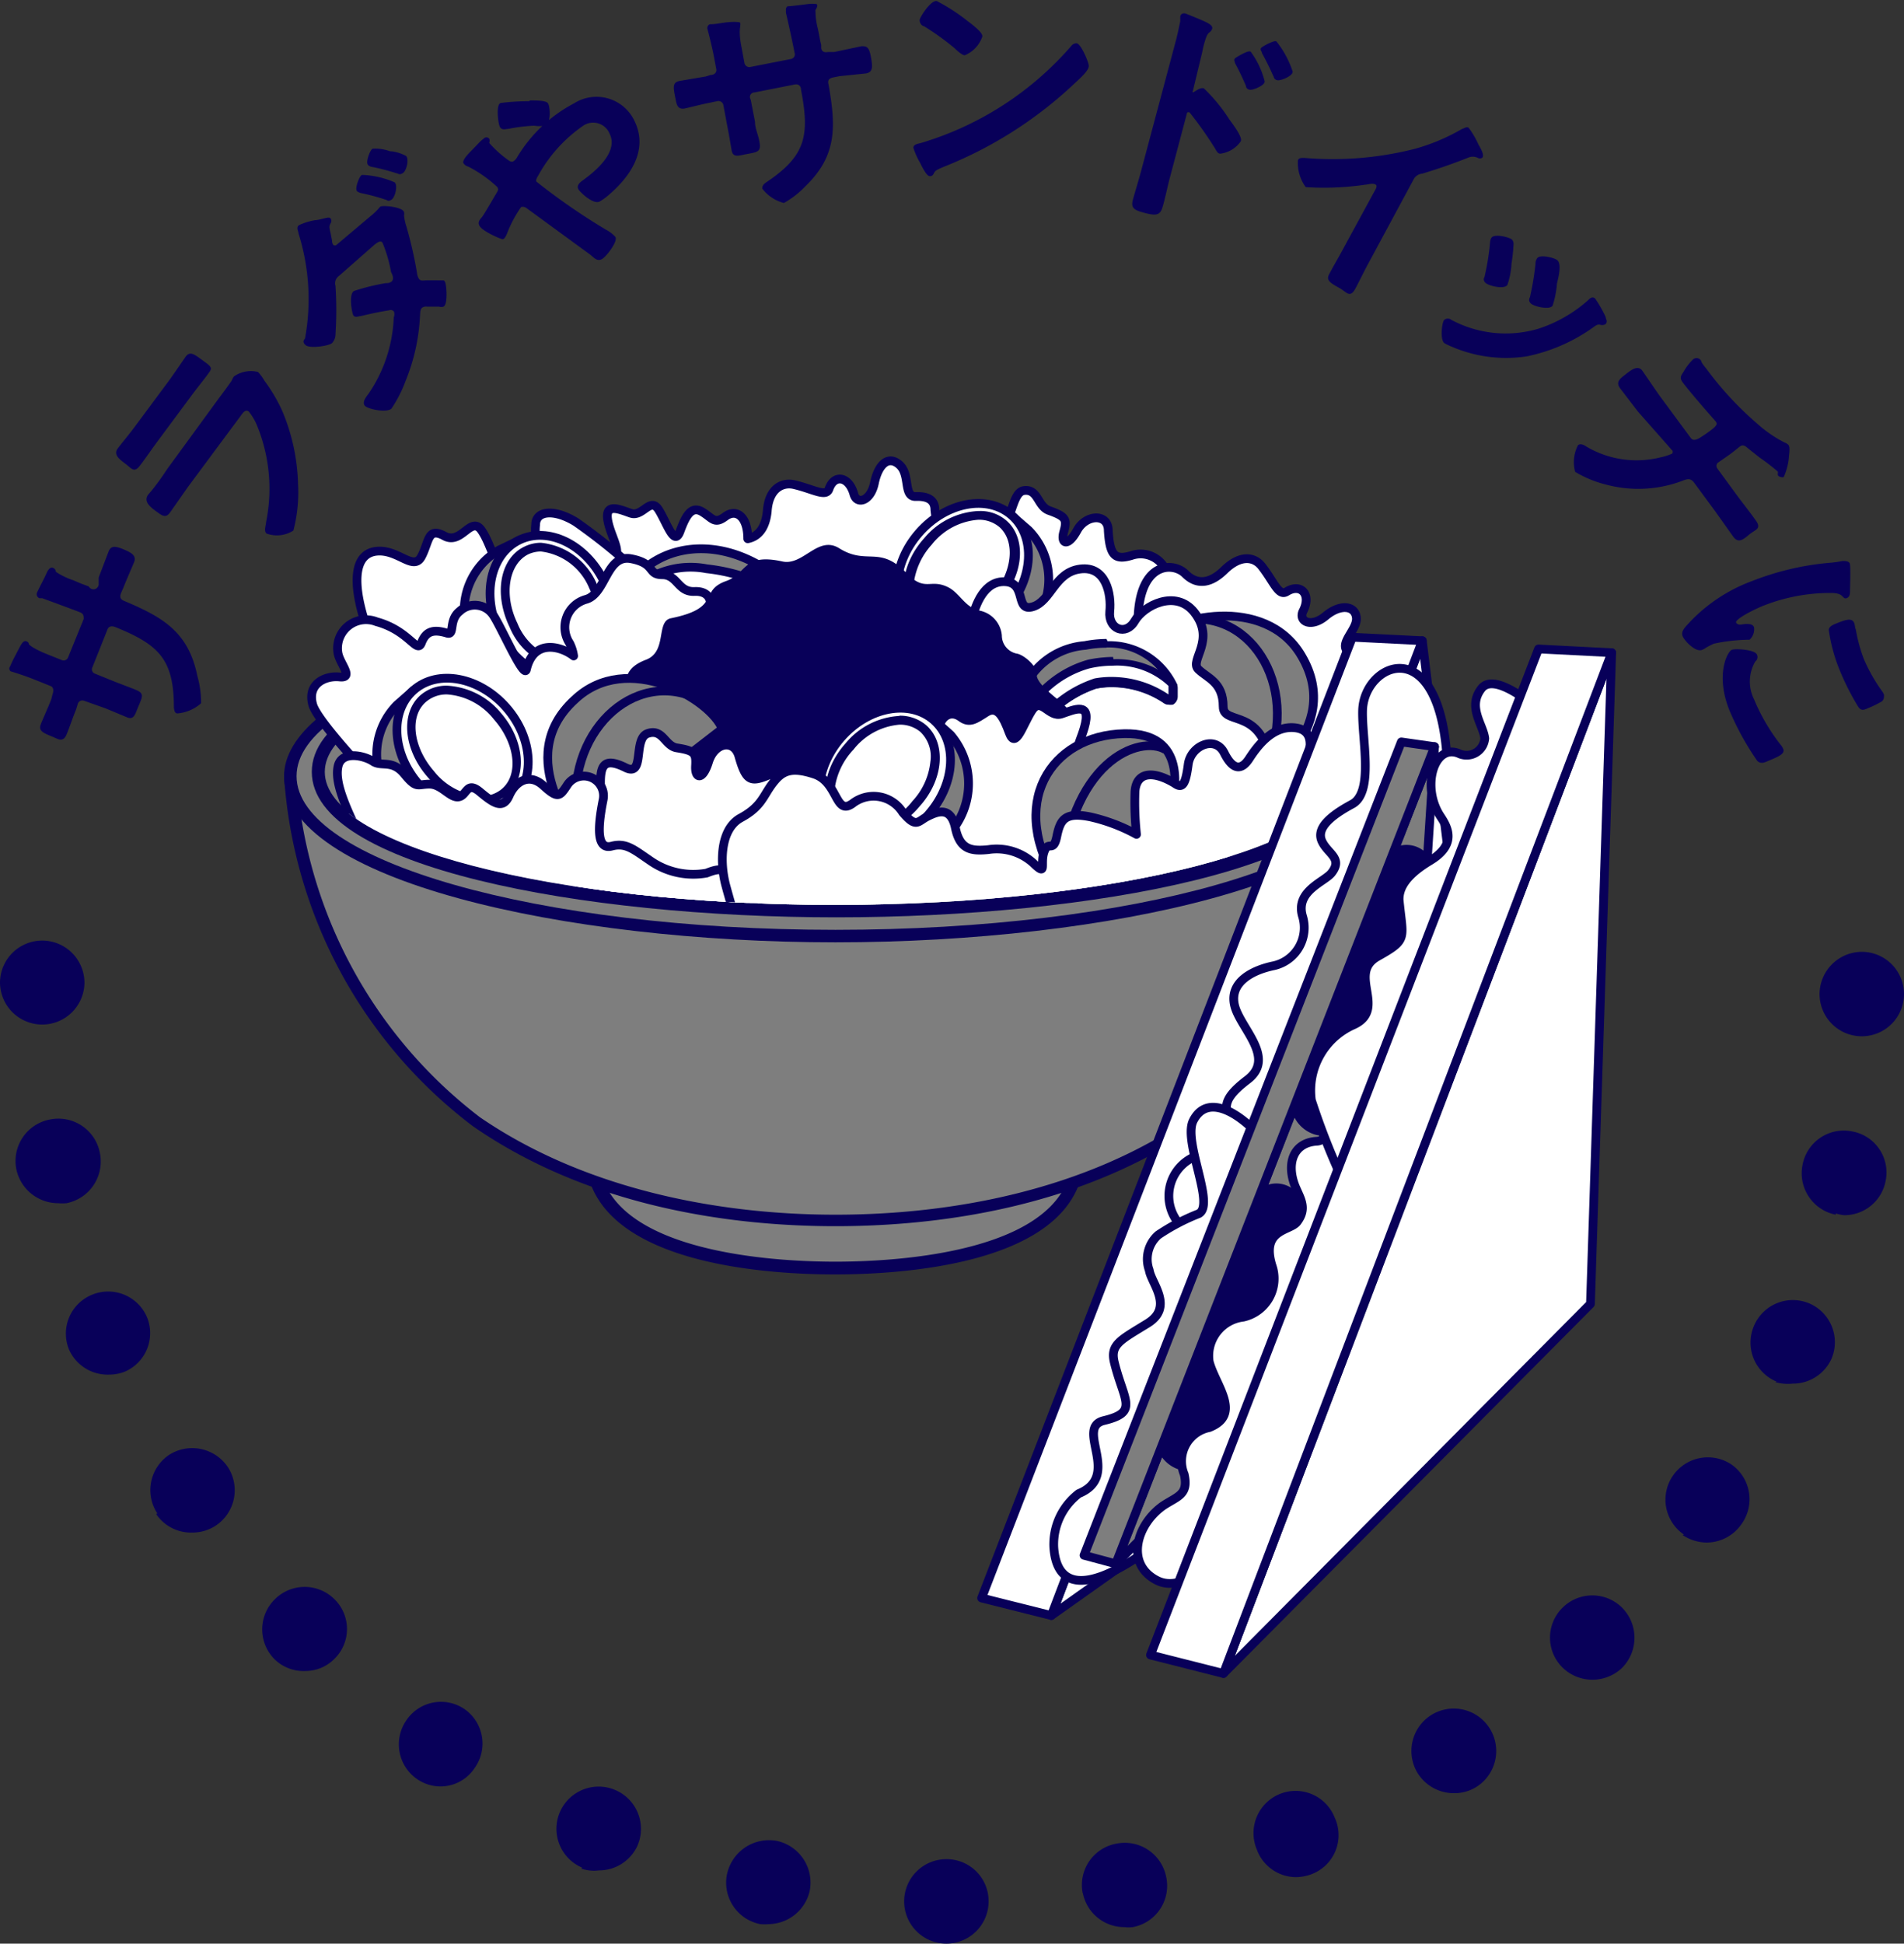
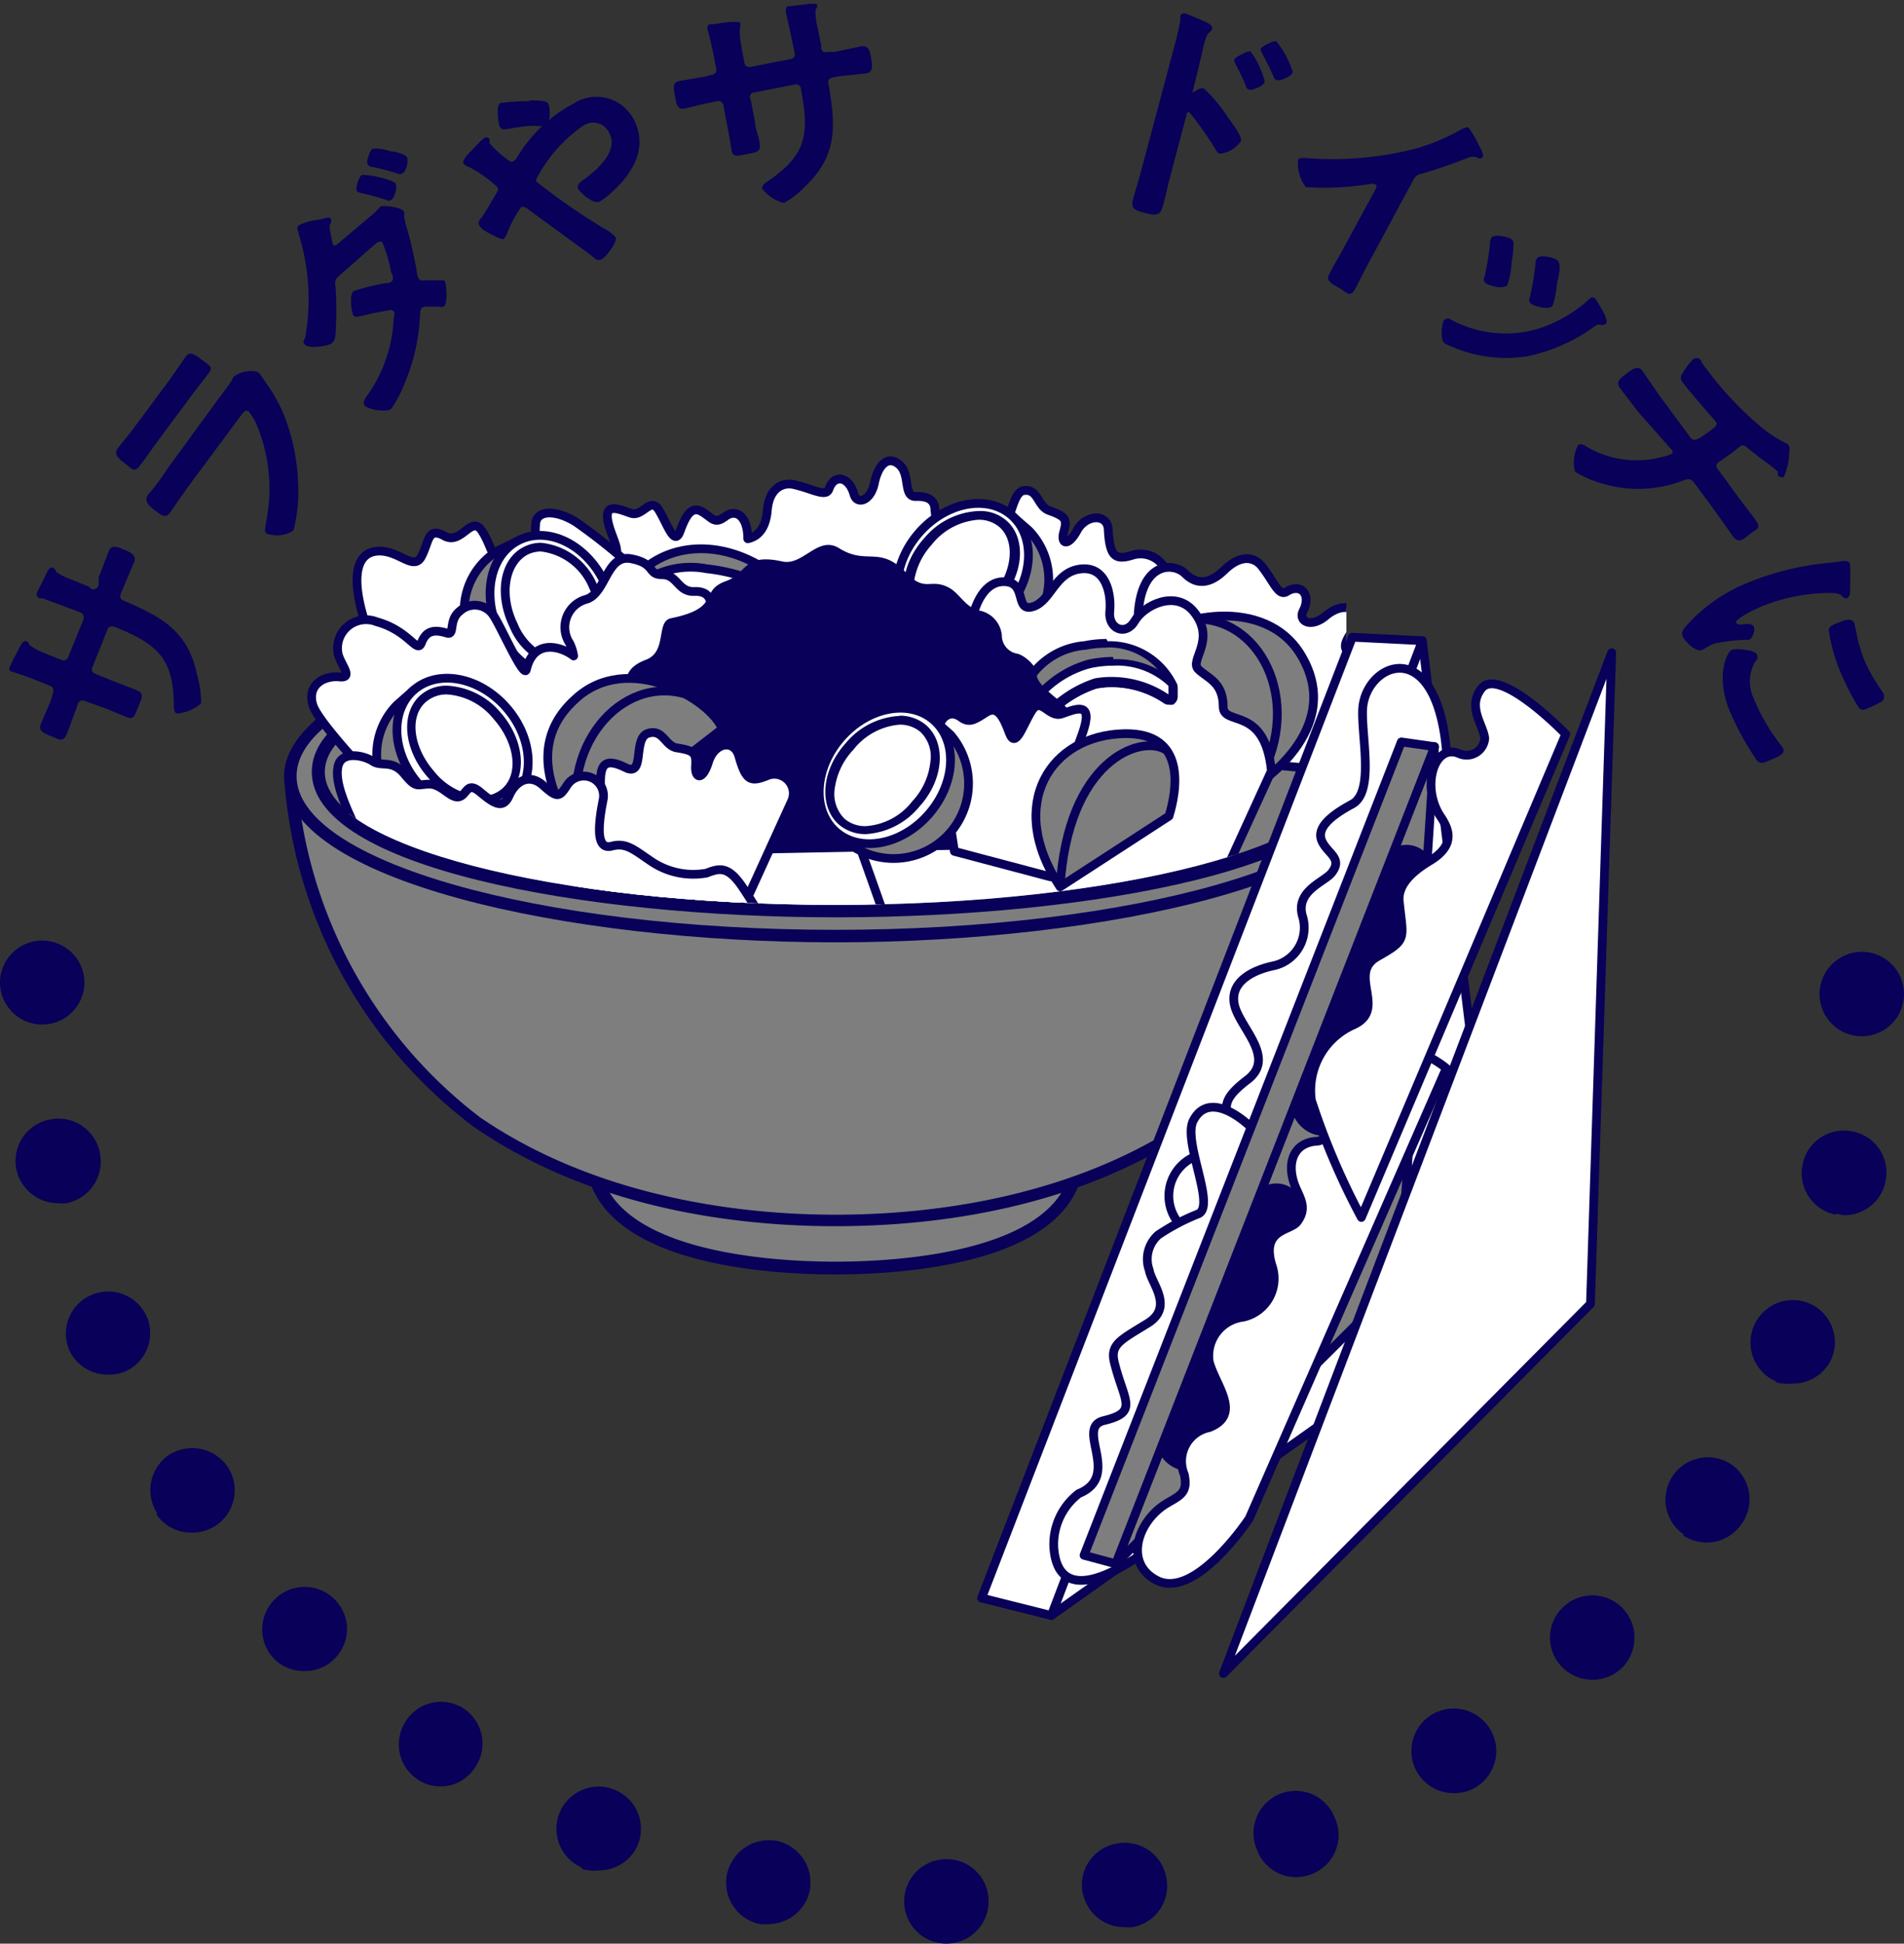
<svg xmlns="http://www.w3.org/2000/svg" viewBox="0 0 76.21 77.78">
  <rect x="0" y="0" width="76.21" height="77.78" fill="#333333" stroke="none" />
  <defs>
    <style>.cls-1,.cls-9{fill:none;}.cls-2,.cls-3{fill:#080059;}.cls-3,.cls-6,.cls-7,.cls-9{stroke:#080059;stroke-linejoin:round;}.cls-3{stroke-linecap:round;stroke-width:0.1px;}.cls-4,.cls-7{fill:#7e7e7e;}.cls-5{clip-path:url(#clip-path);}.cls-6,.cls-8{fill:#fff;}.cls-6,.cls-7,.cls-9{stroke-width:0.35px;}.cls-10{fill:#3ebcdf;}</style>
    <clipPath id="clip-path" transform="translate(0 0)">
-       <path id="SVGID" class="cls-1" d="M10.94,16.32V30.89h2c0,2.94,9.17,5.32,20.48,5.32s20.47-2.38,20.47-5.32h2V16.32Z" />
+       <path id="SVGID" class="cls-1" d="M10.94,16.32V30.89h2c0,2.94,9.17,5.32,20.48,5.32s20.47-2.38,20.47-5.32V16.32Z" />
    </clipPath>
  </defs>
  <g id="レイヤー_2" data-name="レイヤー 2">
    <g id="レイヤー_1-2" data-name="レイヤー 1">
      <path class="cls-2" d="M37.87,77.78a1.69,1.69,0,0,1-1.68-1.7h0a1.69,1.69,0,0,1,1.7-1.68h0a1.68,1.68,0,0,1,1.68,1.69h0a1.69,1.69,0,0,1-1.69,1.69h0Zm5.47-2a1.68,1.68,0,0,1,1.34-2h0a1.69,1.69,0,0,1,2,1.34h0a1.68,1.68,0,0,1-1.34,2h0a1.24,1.24,0,0,1-.33,0h0A1.69,1.69,0,0,1,43.34,75.75ZM30.43,77h0a1.69,1.69,0,0,1-1.33-2h0a1.72,1.72,0,0,1,2-1.33h0a1.71,1.71,0,0,1,1.31,2h0A1.71,1.71,0,0,1,30.77,77h0A1.87,1.87,0,0,1,30.43,77ZM50.3,74a1.69,1.69,0,0,1,.93-2.21h0a1.68,1.68,0,0,1,2.19.94h0A1.67,1.67,0,0,1,52.5,75h0a1.81,1.81,0,0,1-.64.12h0A1.68,1.68,0,0,1,50.3,74Zm-27,.74a1.69,1.69,0,0,1-.9-2.2h0a1.69,1.69,0,0,1,2.22-.91h0a1.69,1.69,0,0,1,.9,2.22h0a1.69,1.69,0,0,1-1.55,1h0A1.58,1.58,0,0,1,23.27,74.78ZM56.77,71a1.7,1.7,0,0,1,.49-2.35h0a1.7,1.7,0,0,1,2.35.49h0a1.7,1.7,0,0,1-.47,2.34h0a1.65,1.65,0,0,1-.92.28h0A1.71,1.71,0,0,1,56.77,71ZM16.7,71.2h0a1.69,1.69,0,0,1-.44-2.35h0a1.67,1.67,0,0,1,2.34-.45h0A1.68,1.68,0,0,1,19,70.75h0a1.64,1.64,0,0,1-1.39.74h0A1.66,1.66,0,0,1,16.7,71.2Zm45.84-4.47a1.68,1.68,0,0,1,0-2.39h0a1.69,1.69,0,0,1,2.39,0h0a1.71,1.71,0,0,1,0,2.4h0a1.72,1.72,0,0,1-1.19.48h0A1.71,1.71,0,0,1,62.54,66.73ZM11,66.41A1.69,1.69,0,0,1,11,64h0a1.69,1.69,0,0,1,2.39,0h0a1.67,1.67,0,0,1,0,2.38h0a1.63,1.63,0,0,1-1.17.49h0A1.65,1.65,0,0,1,11,66.41Zm56.4-5a1.69,1.69,0,0,1-.45-2.34h0a1.7,1.7,0,0,1,2.36-.46h0A1.7,1.7,0,0,1,69.7,61h0a1.7,1.7,0,0,1-1.4.73h0A1.76,1.76,0,0,1,67.35,61.43Zm-61.1-.84a1.7,1.7,0,0,1,.47-2.35h0a1.72,1.72,0,0,1,2.35.49h0a1.7,1.7,0,0,1-.48,2.34h0a1.69,1.69,0,0,1-.94.28h0A1.68,1.68,0,0,1,6.25,60.59Zm64.81-5.28a1.69,1.69,0,0,1-.91-2.22h0a1.69,1.69,0,0,1,2.22-.91h0a1.69,1.69,0,0,1,.89,2.21h0a1.69,1.69,0,0,1-1.56,1h0A1.81,1.81,0,0,1,71.06,55.31ZM2.76,54a1.68,1.68,0,0,1,.93-2.19h0a1.69,1.69,0,0,1,2.21.94h0A1.68,1.68,0,0,1,5,54.89H5a1.72,1.72,0,0,1-.63.12h0A1.69,1.69,0,0,1,2.76,54Zm70.72-5.39a1.69,1.69,0,0,1-1.33-2h0a1.68,1.68,0,0,1,2-1.33h0a1.67,1.67,0,0,1,1.32,2h0a1.68,1.68,0,0,1-1.65,1.35h0A1.72,1.72,0,0,1,73.48,48.56ZM.65,46.77A1.69,1.69,0,0,1,2,44.8H2a1.69,1.69,0,0,1,2,1.35H4a1.7,1.7,0,0,1-1.34,2h0a1.84,1.84,0,0,1-.33,0h0A1.71,1.71,0,0,1,.65,46.77Zm73.87-5.3a1.69,1.69,0,0,1-1.69-1.69h0a1.7,1.7,0,0,1,1.7-1.69h0a1.69,1.69,0,0,1,1.68,1.69h0a1.69,1.69,0,0,1-1.68,1.69h0ZM1.68,41A1.69,1.69,0,0,1,0,39.32H0a1.69,1.69,0,0,1,1.7-1.68h0a1.69,1.69,0,0,1,1.68,1.71h0A1.69,1.69,0,0,1,1.68,41Z" transform="translate(0 0)" />
      <path class="cls-3" d="M2.15,27.8c.05-.14.06-.32-.1-.39l-.6-.24c-.49-.2-1-.35-1-.35a.09.09,0,0,1,0-.13c.09-.22.17-.36.31-.63s.2-.38.28-.35.06.06.07.09.17.19.74.42l.6.24a.24.24,0,0,0,.32-.13l.63-1.55c0-.12,0-.25-.17-.32S2,24,1.7,23.89l-.11,0a.12.12,0,0,1-.06-.16c.05-.12.3-.59.36-.73s.13-.26.21-.23.07.07.1.15a3,3,0,0,0,.72.35l.33.14.27.1,0,0A.26.26,0,0,0,4,23.35L4,23.12l.4-1.05c.07-.15.16-.19.5-.05s.51.24.42.46-.29.67-.42,1l-.1.23c-.11.28.07.35.19.4,1.51.64,2.51,1.22,2.86,2.95A3.92,3.92,0,0,1,8,28.12a1.58,1.58,0,0,1-.9.38c-.07,0-.08-.12-.09-.19,0-1.95-.62-2.55-2.37-3.26-.15-.06-.31-.05-.38.11l-.61,1.53a.23.23,0,0,0,.12.31l.84.34.73.28c.39.16.34.18.12.71-.12.31-.16.42-.38.32l-.84-.35L3.39,28a.24.24,0,0,0-.32.14L3,28.37c-.14.34-.26.71-.38,1s-.27.16-.49.07c-.42-.17-.53-.23-.45-.44s.28-.64.42-1Z" transform="translate(0 0)" />
      <path class="cls-3" d="M6.82,15.24c.23-.32.5-.72.64-.92s.24-.14.62.14.36.26.21.47-.46.59-.68.89L6.23,17.68c-.22.3-.43.61-.65.9s-.25.15-.53-.06-.44-.35-.3-.54.47-.58.69-.88Zm2,.7c.13-.17.39-.52.5-.69a.71.71,0,0,1,.08-.15,1.13,1.13,0,0,1,.9-.17,1.77,1.77,0,0,1,.24.33,6.54,6.54,0,0,1,.71,1.2,8,8,0,0,1,.63,2.91,6,6,0,0,1-.18,1.83,1.17,1.17,0,0,1-1,.11c-.09-.07,0-.31,0-.41A6.73,6.73,0,0,0,10.33,17a2.27,2.27,0,0,0-.34-.57c-.19-.14-.32.08-.41.2l-2.1,2.83-.7,1c-.16.22-.23.16-.53-.06S5.81,20,6,19.79s.5-.63.74-1Z" transform="translate(0 0)" />
      <path class="cls-3" d="M14.85,8.7a2.65,2.65,0,0,0,.34-.32s0,0,.05-.06.77,0,.88.17a.21.21,0,0,1,0,.13,2.21,2.21,0,0,0,.1.46,16.86,16.86,0,0,1,.42,1.84.58.58,0,0,0,.09.27c.08.1.17.09.29.08s.64,0,.72,0,.14.83,0,.95a.21.21,0,0,1-.16,0h-.49a.31.31,0,0,0-.23.06c-.1.08-.09.25-.1.38a7.8,7.8,0,0,1-.57,2.56,5.16,5.16,0,0,1-.56,1.1c-.19.15-.92,0-1-.13s.13-.35.18-.43a5.85,5.85,0,0,0,1-3.05.36.36,0,0,0,0-.27.22.22,0,0,0-.25-.07c-.39.06-.75.14-1.13.23-.07,0-.19.06-.24,0s-.18-.78,0-.91a8.3,8.3,0,0,1,1.26-.31.37.37,0,0,0,.25-.07c.13-.11.08-.29,0-.44a5.55,5.55,0,0,0-.35-1.19c-.12-.15-.3,0-.41.09L13.54,11a.41.41,0,0,0-.16.45,15.2,15.2,0,0,1,0,1.91.48.48,0,0,1-.12.33c-.13.11-.86.21-1,.08s0-.16,0-.23A8.79,8.79,0,0,0,12,9.34c0-.08-.1-.23,0-.29a2.54,2.54,0,0,1,.62-.19c.17,0,.53-.14.57-.09a.12.12,0,0,1,0,.14c-.07.14-.07.16,0,.46l.05.26a.34.34,0,0,0,.06.2.15.15,0,0,0,.21,0Zm.92-1.36c.09.11,0,.53-.13.61s-.11,0-.17,0a8.36,8.36,0,0,0-1-.27.45.45,0,0,1-.14-.06c-.07-.09.09-.51.17-.57A3.52,3.52,0,0,1,15.77,7.34Zm-.06-1.23a1.67,1.67,0,0,1,.51.17c.1.11,0,.54-.13.61s-.12,0-.19,0c-.32-.1-.64-.19-1-.26a.22.22,0,0,1-.13-.06c-.08-.09.08-.51.16-.57a1.63,1.63,0,0,1,.66.1Z" transform="translate(0 0)" />
      <path class="cls-3" d="M19.23,9c-.05-.09,0-.17.09-.27s.41-.67.55-.9.14-.24.08-.37a5.06,5.06,0,0,0-1.19-.84.27.27,0,0,1-.17-.12c0-.08.09-.21.3-.42l.27-.28a1.6,1.6,0,0,1,.24-.22.09.09,0,0,1,.14,0,.17.17,0,0,1,0,.1.19.19,0,0,0,0,.07,4.55,4.55,0,0,0,.75.68c.09.07.17.12.28.07a.48.48,0,0,0,.17-.18A5.76,5.76,0,0,1,23,4.18a1.63,1.63,0,0,1,2.36.7c.55,1.15-.21,2.2-1.07,2.92a2.18,2.18,0,0,1-.31.22c-.22.11-.73-.36-.79-.48s.09-.23.19-.3c.54-.39,1.43-1.16,1.07-1.9A.76.76,0,0,0,23.3,5a5.89,5.89,0,0,0-1.8,2c-.06.1-.12.2-.07.3a25.91,25.91,0,0,0,2.79,1.93,1.29,1.29,0,0,1,.37.28c.07.16-.37.74-.53.82s-.25-.06-.42-.19C22.8,9.53,22,8.94,21.12,8.3a.31.31,0,0,0-.29-.06,4.83,4.83,0,0,0-.59,1.11s-.07.15-.11.17S19.31,9.2,19.23,9Zm2-4.93c.2,0,.59,0,.66.09s.13.71-.09.82a1.31,1.31,0,0,1-.42,0,6.69,6.69,0,0,0-1.05.13c-.1,0-.22.06-.28-.06s-.14-.79,0-.88A9.11,9.11,0,0,1,21.21,4.1Z" transform="translate(0 0)" />
      <path class="cls-3" d="M28.45,3.05c.15,0,.3-.11.27-.29l-.12-.63c-.11-.52-.24-1-.24-1s0-.09.07-.11c.24,0,.4-.05.7-.08s.44,0,.45,0,0,.08,0,.11-.07.24.05.84l.12.65a.25.25,0,0,0,.29.19l1.63-.32a.24.24,0,0,0,.18-.32c-.06-.33-.27-1.29-.34-1.57a.35.35,0,0,1,0-.11A.11.11,0,0,1,31.54.3c.13,0,.66-.07.82-.09s.29,0,.3,0,0,.09-.07.17a2.9,2.9,0,0,0,.1.79l.07.36a2.61,2.61,0,0,0,.06.27V1.9c0,.18.14.27.33.23l.25,0,1.09-.23c.17,0,.25,0,.32.39s.08.56-.16.6L33.59,3l-.25.05c-.29.06-.25.25-.22.37.28,1.62.35,2.78-.92,4a3.6,3.6,0,0,1-.83.65,1.54,1.54,0,0,1-.81-.54c0-.08.06-.14.12-.18,1.62-1.08,1.79-1.91,1.43-3.77,0-.16-.12-.28-.3-.25l-1.62.32A.23.23,0,0,0,30,4l.17.88c0,.26.12.5.17.76.08.41,0,.39-.53.49-.33.07-.44.1-.48-.14s-.1-.6-.16-.9L29,4.18A.25.25,0,0,0,28.7,4l-.29.06c-.36.07-.73.17-1,.23s-.28-.15-.33-.38c-.09-.45-.1-.57.12-.62l1.06-.18Z" transform="translate(0 0)" />
-       <path class="cls-3" d="M43.53,2.64c0,.17-.4.52-.53.64a16.4,16.4,0,0,1-5.27,3.36c-.32.14-.33.15-.41.3a.1.1,0,0,1-.1.06c-.1,0-.29-.39-.35-.51a3,3,0,0,1-.26-.58c0-.1.18-.11.3-.15a12.85,12.85,0,0,0,6-3.88.23.23,0,0,1,.17-.1C43.22,1.79,43.53,2.5,43.53,2.64ZM38.71.89c.12.09.56.42.56.56a1.19,1.19,0,0,1-.66.71c-.07,0-.25-.15-.37-.27A10.85,10.85,0,0,0,37,1c-.07,0-.14-.1-.14-.19s.41-.73.62-.72A7.58,7.58,0,0,1,38.71.89Z" transform="translate(0 0)" />
      <path class="cls-3" d="M48.16,3.58a6.72,6.72,0,0,1,1,1.22c.1.14.51.67.46.83a1.12,1.12,0,0,1-.78.47c-.07,0-.12-.11-.16-.18a15.74,15.74,0,0,0-1-1.42.17.17,0,0,0-.08-.06c-.08,0-.13,0-.15.12l-.66,2.49c-.1.37-.17.73-.27,1.1s-.14.47-.7.32c-.36-.1-.51-.15-.43-.45s.24-.81.35-1.23l1.39-5.21c.06-.23.11-.49.16-.72a1.24,1.24,0,0,0,0-.16c0-.1.06-.13.15-.11l.3.12c.4.17.77.3.73.43a.28.28,0,0,1-.08.11c-.11.07-.16.21-.23.45s-.07.32-.13.55L47.7,3.62a.09.09,0,0,0,0,.11.12.12,0,0,0,.1,0C47.92,3.66,48.05,3.56,48.16,3.58Zm2.41-.32c0,.12-.44.31-.55.28s-.09-.09-.11-.14c-.13-.3-.27-.6-.43-.89,0-.06-.06-.11,0-.15s.45-.28.55-.25A3.39,3.39,0,0,1,50.57,3.26Zm1.12-.39c0,.13-.44.32-.56.29S51.05,3.06,51,3c-.13-.3-.29-.62-.44-.89,0-.06-.06-.11-.05-.15s.45-.28.55-.26A3.79,3.79,0,0,1,51.69,2.87Z" transform="translate(0 0)" />
      <path class="cls-3" d="M54.79,10.4c-.2.36-.38.74-.57,1.1s-.25.19-.55,0c-.46-.25-.53-.32-.41-.53.19-.36.4-.71.59-1.07l1.23-2.26s.15-.22,0-.3-.33,0-.43,0a11.35,11.35,0,0,1-2.36.1,1.59,1.59,0,0,1-.29-1c0-.08.14-.07.21-.07A13.39,13.39,0,0,0,56.66,6a8.07,8.07,0,0,0,1.89-.8c.05,0,.14-.08.2-.05a3.49,3.49,0,0,1,.38.65c.06.11.22.37.17.47a.11.11,0,0,1-.13,0,.52.52,0,0,0-.44,0c-.66.26-1.13.42-1.81.63a.48.48,0,0,0-.39.27Z" transform="translate(0 0)" />
      <path class="cls-3" d="M64.22,12.7c0,.07.09.17,0,.24a.23.23,0,0,1-.18,0c-.1,0-.12,0-.23.07a6.92,6.92,0,0,1-2.7,1.2,5.43,5.43,0,0,1-3-.39,2.24,2.24,0,0,1-.27-.13c-.14-.12-.08-.74,0-.85a.17.17,0,0,1,.22,0,4.66,4.66,0,0,0,3.54.36,5.63,5.63,0,0,0,2-1.15c.06-.06.13-.14.21-.07A4.75,4.75,0,0,1,64.22,12.7ZM60.53,9.8a6.43,6.43,0,0,1-.08.74,3.06,3.06,0,0,1-.16.84c-.13.15-.72,0-.81-.11s0-.15,0-.23a9.8,9.8,0,0,0,.21-1.32.37.37,0,0,1,.05-.18c.11-.13.66,0,.75.09A.23.23,0,0,1,60.53,9.8Zm1.74,1.54a3.73,3.73,0,0,1-.17.87c-.12.14-.7,0-.8-.11s0-.17,0-.26a11,11,0,0,0,.21-1.28.31.31,0,0,1,.06-.2c.1-.12.64,0,.74.1s.07.41,0,.71Z" transform="translate(0 0)" />
      <path class="cls-3" d="M67.63,17.55c.17.24.45,0,.67-.14.39-.28.55-.39.41-.58,0,0-.89-1-1.29-1.52-.13-.17-.12-.22,0-.39a2.13,2.13,0,0,1,.38-.5.16.16,0,0,1,.25.05c0,.07.16.25.25.37a13.25,13.25,0,0,0,2,2.15,5.14,5.14,0,0,0,1.1.76.43.43,0,0,1,.15.09c.06.09,0,.39,0,.5a2.46,2.46,0,0,1-.19.71s-.11,0-.15-.05a.92.92,0,0,0,0-.08.16.16,0,0,0,0-.07,8.57,8.57,0,0,0-.75-.58l-.49-.39c-.11-.1-.23-.15-.36-.05s-.27.22-.41.32l-.43.3a.22.22,0,0,0-.07.33l.79,1.08c.26.35.54.7.75,1s0,.27-.29.52-.4.25-.54.06l-.71-1-.84-1.14c-.18-.25-.35-.18-.58-.09a4.94,4.94,0,0,1-3,.13,4.43,4.43,0,0,1-1.19-.49,1.42,1.42,0,0,1,.11-1c.07-.05.18,0,.28.07a4,4,0,0,0,3,.43,2.35,2.35,0,0,0,.47-.15.15.15,0,0,0,0-.23L65.6,16.44l-.72-.94c-.15-.21,0-.31.23-.49s.45-.34.59-.14.45.66.69,1Z" transform="translate(0 0)" />
      <path class="cls-3" d="M74,23.64c0,.08,0,.2-.08.24s-.08,0-.17-.08-.23-.12-.48-.12a7.32,7.32,0,0,0-2.7.51c-.16.06-1.21.53-1.13.73s.33.1.44.1.25,0,.28.1a.52.52,0,0,1-.15.43,7.09,7.09,0,0,0-1.42.16,2.86,2.86,0,0,0-.35.18.56.56,0,0,1-.13.07c-.22.09-.63-.33-.71-.51s.1-.33.29-.54a6.52,6.52,0,0,1,2.48-1.62,11,11,0,0,1,3.09-.72,3.85,3.85,0,0,0,.49-.07c.08,0,.2,0,.24.06S74,23.5,74,23.64Zm-3.77,2.78A1.64,1.64,0,0,0,70.16,28a7.88,7.88,0,0,0,1.06,1.82.62.62,0,0,1,.11.17c.06.14-.15.24-.59.42-.11.05-.26.12-.37,0a11,11,0,0,1-1.1-2c-.57-1.42-.07-2.31.07-2.36s.87,0,.94.17A.17.17,0,0,1,70.24,26.42Zm4-1.23a6.38,6.38,0,0,0,.33,1.21,6.79,6.79,0,0,0,.71,1.26.75.75,0,0,1,.09.15c0,.12,0,.2-.14.26a3.88,3.88,0,0,1-.46.22c-.18.08-.25.11-.35-.05a10,10,0,0,1-.72-1.42,6.59,6.59,0,0,1-.44-1.61c0-.12.21-.19.31-.23.42-.17.57-.18.62,0A1,1,0,0,1,74.21,25.19Z" transform="translate(0 0)" />
      <path class="cls-4" d="M33.43,50.75c-2.54,0-8.56-.35-9.58-3.59V45.08a.25.25,0,0,1,.25-.25h18.7a.25.25,0,0,1,.25.25v2c-1,3.31-7,3.66-9.59,3.66h0Z" transform="translate(0 0)" />
      <path class="cls-2" d="M42.79,45.08v2c-.93,2.93-6.46,3.41-9.35,3.41h0c-2.89,0-8.42-.48-9.34-3.41v-2h18.7m0-.5H24.09a.5.5,0,0,0-.5.5v2a.39.39,0,0,0,0,.15C24.68,50.63,30.82,51,33.42,51h0c2.6,0,8.75-.37,9.82-3.76a.4.4,0,0,0,0-.15v-2a.51.51,0,0,0-.5-.5Z" transform="translate(0 0)" />
      <path class="cls-4" d="M33.44,48.86c-4,0-9.66-.69-14.37-3.94a18.9,18.9,0,0,1-7.45-13.85.26.26,0,0,1,.25-.26H55a.25.25,0,0,1,.18.08.27.27,0,0,1,.07.18,18.92,18.92,0,0,1-7.44,13.85C43.09,48.17,37.39,48.86,33.44,48.86Z" transform="translate(0 0)" />
      <path class="cls-2" d="M55,31.06a18.78,18.78,0,0,1-7.34,13.65c-4.24,2.93-9.58,3.9-14.22,3.9s-10-1-14.23-3.9a18.78,18.78,0,0,1-7.34-13.65H55m0-.5H11.87a.47.47,0,0,0-.35.15.51.51,0,0,0-.15.36,19.15,19.15,0,0,0,7.56,14c4.76,3.3,10.52,4,14.51,4s9.75-.69,14.51-4a19.18,19.18,0,0,0,7.55-14,.54.54,0,0,0-.14-.36.51.51,0,0,0-.36-.15Z" transform="translate(0 0)" />
      <path class="cls-4" d="M33.44,37.46c-12.23,0-21.82-2.81-21.82-6.4s9.59-6.4,21.82-6.4,21.81,2.81,21.81,6.4S45.67,37.46,33.44,37.46Z" transform="translate(0 0)" />
      <path class="cls-2" d="M33.44,24.91C45.35,24.91,55,27.66,55,31.06s-9.65,6.15-21.56,6.15-21.57-2.75-21.57-6.15,9.66-6.15,21.57-6.15m0-.5c-14.33,0-22.07,3.43-22.07,6.65,0,4.16,11.22,6.65,22.07,6.65S55.5,35.22,55.5,31.06c0-3.22-7.73-6.65-22.06-6.65Z" transform="translate(0 0)" />
-       <path class="cls-4" d="M33.44,36.46c-11.63,0-20.73-2.45-20.73-5.57s9.1-5.56,20.73-5.56,20.72,2.44,20.72,5.56S45.06,36.46,33.44,36.46Z" transform="translate(0 0)" />
      <path class="cls-2" d="M33.44,25.58c11.3,0,20.47,2.38,20.47,5.31s-9.17,5.32-20.47,5.32S13,33.83,13,30.89s9.17-5.31,20.48-5.31m0-.5c-10.17,0-21,2-21,5.81s10.81,5.82,21,5.82,21-2,21-5.82-10.81-5.81-21-5.81Z" transform="translate(0 0)" />
      <g class="cls-5">
        <path class="cls-6" d="M45.29,22.23c-.67.2-.87,0-.93-1,0-.69-.89-.66-1.25,0s-.67.55-.53.05.08-.61-.59-.85c-.47-.17-.43-.87-1-.8s-.44,1.69-1.15,1.16-1.13-.4-1.31.08c-.27.72-1,.74-1.11-.47,0-.36-.24-.55-.76-.53S36.45,19,36,18.6s-.85,0-1,.73-.7.88-.82.45c-.2-.72-.79-.82-1-.21-.12.34-.63,0-1.41-.18-.46-.1-1,.16-1.06,1.07-.06.59-.3,1-.78,1.1,0-.89-.46-1.22-.9-.89s-.51.06-.93-.19-.65.15-.88.78-.51-.3-.85-.85-.64.29-1.12.13-1.16-.5-.87.51c.18.64.63,1.3-.08,1.3s-1,.34-.8.79c.34.66,2.16,3.56,2.16,3.56l17.86,1.41,3.06-4.22A1.11,1.11,0,0,0,45.29,22.23Z" transform="translate(0 0)" />
        <path class="cls-6" d="M14.62,24.94c-.55-1.7-.42-2.79.45-2.88s1.48.82,1.8.21.24-1.19.92-.82,1.06-.83,1.48-.23.54,1.61.9,1.13.84.46,1.27.12-.1-.64,0-1.47c0-.57.75-.64,1.61-.11a22.79,22.79,0,0,1,2,1.57L25,28.54H15.74Z" transform="translate(0 0)" />
        <path class="cls-7" d="M25.23,23.39c1.18-1.77,4.2-2.21,6.74.51l-.2.19a7.37,7.37,0,0,0-3.49-1.33,3.36,3.36,0,0,0-3,.91Z" transform="translate(0 0)" />
        <path class="cls-6" d="M45.56,25.34c-.16-2.88,1.37-2.89,1.88-2.38s1.06.35,1.57-.15c.66-.64,1.21-.52,1.5-.14.49.63.67,1.22,1,1,.56-.34,1,.12.64.8-.18.41.34.66.91.18s1.17-.43,1.23.06-.75,1.05-.31,1.39.49.64.24.9-.68.58-.5.87c.3.48,1.28.36.74,1.12a10.55,10.55,0,0,1-1.89,1.77l-6.81-.62Z" transform="translate(0 0)" />
        <path class="cls-7" d="M22.57,27.35a2.8,2.8,0,0,1-3.63-1.55A2.79,2.79,0,0,1,20,22l.81-.39L23.38,27Z" transform="translate(0 0)" />
        <ellipse class="cls-6" cx="22.08" cy="24.28" rx="2.33" ry="2.97" transform="translate(-8.37 12.04) rotate(-25.81)" />
        <path class="cls-8" d="M22.65,26.6A2.55,2.55,0,0,1,20.55,25c-.59-1.23-.35-2.57.53-3a1.22,1.22,0,0,1,.57-.13,2.53,2.53,0,0,1,2.09,1.58c.6,1.22.36,2.57-.52,3A1.22,1.22,0,0,1,22.65,26.6Z" transform="translate(0 0)" />
        <path class="cls-2" d="M21.65,22.07a2.4,2.4,0,0,1,1.94,1.48c.55,1.14.35,2.38-.44,2.76a1.08,1.08,0,0,1-.5.12,2.39,2.39,0,0,1-1.94-1.49c-.55-1.13-.35-2.37.44-2.76a1.22,1.22,0,0,1,.5-.11m0-.35a1.51,1.51,0,0,0-.65.15c-1,.47-1.24,1.91-.6,3.23a2.73,2.73,0,0,0,2.25,1.68,1.51,1.51,0,0,0,.65-.15c1-.47,1.24-1.91.6-3.23a2.73,2.73,0,0,0-2.25-1.68Z" transform="translate(0 0)" />
        <path class="cls-7" d="M46.09,25.67c.76-1,4.55-1.9,6,.57,1.78,3-1.86,5.22-1.86,5.22Z" transform="translate(0 0)" />
        <path class="cls-9" d="M50.24,31.46c2-3.11.36-6.71-2.38-6.69" transform="translate(0 0)" />
        <path class="cls-7" d="M37.26,25.69a2.8,2.8,0,0,0,3.91-.53,2.81,2.81,0,0,0,0-3.94l-.68-.59-3.92,4.46Z" transform="translate(0 0)" />
        <ellipse class="cls-6" cx="38.54" cy="22.86" rx="2.97" ry="2.33" transform="translate(-4.06 36.76) rotate(-48.75)" />
        <path class="cls-8" d="M37.82,25a1.42,1.42,0,0,1-1-.33,1.54,1.54,0,0,1-.46-1.34,3,3,0,0,1,.76-1.68,2.79,2.79,0,0,1,2-1,1.42,1.42,0,0,1,1,.34c.73.64.6,2-.3,3A2.78,2.78,0,0,1,37.82,25Z" transform="translate(0 0)" />
        <path class="cls-2" d="M39.16,20.45v.35a1.26,1.26,0,0,1,.84.29c.66.58.52,1.83-.31,2.78a2.62,2.62,0,0,1-1.87,1,1.22,1.22,0,0,1-.84-.29,1.39,1.39,0,0,1-.41-1.2,2.84,2.84,0,0,1,.72-1.58,2.62,2.62,0,0,1,1.87-1v-.35m0,0A3,3,0,0,0,37,21.53c-1,1.1-1.09,2.56-.28,3.27a1.56,1.56,0,0,0,1.07.38A3,3,0,0,0,40,24.1c1-1.1,1.09-2.57.28-3.27a1.58,1.58,0,0,0-1.07-.38Z" transform="translate(0 0)" />
        <path class="cls-6" d="M28.75,28.64c0-1.51.18-3.47,1-3.24s.18-.66,1-.88.45-1.36,1.54-.95c.89.34,1-1.06,1.64-.19s1.3,1.53.9,1.93c-.55.57-.51,1,0,1,1-.13,1.77-.83,2.15-.06s-.48,1,0,1.6,1.09-.11,1.48-.85.22-1,0-1.63.32-.07.45-.61.48-1.54,1.34-1.48.36,1.22,1.09,1,.87-1.38,1.9-1.51,1.25,1,1.18,1.7.64,1,1,.38,1.64-1.28,2.38-.35c.88,1.12-.2,1.92.16,2.28s1,.51,1,1.5c0,.8,1.67-.06,1.93,2.57l-3.05,6.67H28.5Z" transform="translate(0 0)" />
        <path class="cls-4" d="M41.13,29.53a.17.17,0,0,1-.1,0l-.19-.13a.2.2,0,0,1-.08-.12,3,3,0,0,1,2.67-3.43,4.41,4.41,0,0,1,.86-.09,2.82,2.82,0,0,1,2.64,1.64v.42a.16.16,0,0,1-.09.15l-.08,0a.19.19,0,0,1-.1,0,3.89,3.89,0,0,0-2.18-.66,4.4,4.4,0,0,0-.65.05,4.69,4.69,0,0,0-2.56,2.12.2.2,0,0,1-.12.08Z" transform="translate(0 0)" />
        <path class="cls-2" d="M44.29,25.91a2.64,2.64,0,0,1,2.48,1.54v.34a4.08,4.08,0,0,0-2.28-.7,3.66,3.66,0,0,0-.68.06,4.8,4.8,0,0,0-2.68,2.2l-.19-.13A2.76,2.76,0,0,1,43.47,26a4.06,4.06,0,0,1,.82-.08m0-.35a4.71,4.71,0,0,0-.89.09,3.11,3.11,0,0,0-2.81,3.63.38.38,0,0,0,.15.24l.19.12a.36.36,0,0,0,.2.06h.07a.34.34,0,0,0,.22-.15,4.55,4.55,0,0,1,2.45-2,3.18,3.18,0,0,1,.62-.06,3.73,3.73,0,0,1,2.09.64.31.31,0,0,0,.19.06.53.53,0,0,0,.17,0,.37.37,0,0,0,.18-.31v-.34a.29.29,0,0,0,0-.16,3,3,0,0,0-2.79-1.73Z" transform="translate(0 0)" />
        <path class="cls-8" d="M41.13,29.53a.17.17,0,0,1-.1,0l-.19-.13a.18.18,0,0,1-.07-.19,3.91,3.91,0,0,1,3.78-2.71,3.2,3.2,0,0,1,2.35.86.16.16,0,0,1,0,.12v.34a.16.16,0,0,1-.09.15l-.08,0a.19.19,0,0,1-.1,0,3.89,3.89,0,0,0-2.18-.66,4.4,4.4,0,0,0-.65.05,4.69,4.69,0,0,0-2.56,2.12.2.2,0,0,1-.12.08Z" transform="translate(0 0)" />
        <path class="cls-2" d="M44.55,26.64a3,3,0,0,1,2.22.81v.34a4.08,4.08,0,0,0-2.28-.7,3.66,3.66,0,0,0-.68.06,4.8,4.8,0,0,0-2.68,2.2l-.19-.13a4,4,0,0,1,2.66-2.47,4.14,4.14,0,0,1,.95-.11m0-.35a5.13,5.13,0,0,0-1,.11,4.37,4.37,0,0,0-2.93,2.73.37.37,0,0,0,.14.39l.19.12a.36.36,0,0,0,.2.06h.07a.34.34,0,0,0,.22-.15,4.55,4.55,0,0,1,2.45-2,3.18,3.18,0,0,1,.62-.06,3.73,3.73,0,0,1,2.09.64.31.31,0,0,0,.19.06.53.53,0,0,0,.17,0,.37.37,0,0,0,.18-.31v-.34a.36.36,0,0,0-.09-.24,3.44,3.44,0,0,0-2.48-.92Z" transform="translate(0 0)" />
        <path class="cls-8" d="M30,29.4a.2.2,0,0,1-.11,0l-.27-.21a.18.18,0,0,1-.06-.09,3.29,3.29,0,0,1,1.12-3.43,3.38,3.38,0,0,1,2.19-.8,4,4,0,0,1,1.92.51.15.15,0,0,1,.09.16l0,.23a.14.14,0,0,1-.06.12.15.15,0,0,1-.11,0h0l-.59,0a4.21,4.21,0,0,0-2.65.76,3.91,3.91,0,0,0-1.26,2.61.16.16,0,0,1-.1.15Z" transform="translate(0 0)" />
        <path class="cls-10" d="M32.84,25a3.84,3.84,0,0,1,1.84.48l0,.23-.61,0a4.47,4.47,0,0,0-2.77.8A4,4,0,0,0,30,29.23L29.7,29a3.11,3.11,0,0,1,1.06-3.25A3.22,3.22,0,0,1,32.84,25m0-.35a3.57,3.57,0,0,0-2.3.83,3.46,3.46,0,0,0-1.18,3.62.44.44,0,0,0,.12.18l.27.21a.41.41,0,0,0,.22.07l.14,0a.35.35,0,0,0,.21-.3,3.75,3.75,0,0,1,1.19-2.49,4.17,4.17,0,0,1,2.54-.71l.58,0h0a.4.4,0,0,0,.23-.08.39.39,0,0,0,.12-.25l0-.22a.35.35,0,0,0-.18-.33,4.13,4.13,0,0,0-2-.53Z" transform="translate(0 0)" />
        <path class="cls-8" d="M30,29.4a.2.2,0,0,1-.11,0l-.27-.21a.15.15,0,0,1-.06-.11A3.58,3.58,0,0,1,31,26a4.12,4.12,0,0,1,2.55-.82,3.38,3.38,0,0,1,1.22.21.17.17,0,0,1,.11.17l0,.23a.14.14,0,0,1-.06.12.15.15,0,0,1-.11,0h0l-.59,0a4.21,4.21,0,0,0-2.65.76,3.91,3.91,0,0,0-1.26,2.61.16.16,0,0,1-.1.15Z" transform="translate(0 0)" />
        <path class="cls-10" d="M33.52,25.31a3.31,3.31,0,0,1,1.16.19l0,.23-.61,0a4.47,4.47,0,0,0-2.77.8A4,4,0,0,0,30,29.23L29.7,29a3.4,3.4,0,0,1,1.38-2.93,3.91,3.91,0,0,1,2.44-.78m0-.35h0a4.26,4.26,0,0,0-2.66.86,3.76,3.76,0,0,0-1.51,3.26.41.41,0,0,0,.13.22l.27.21a.41.41,0,0,0,.22.07l.14,0a.35.35,0,0,0,.21-.3,3.75,3.75,0,0,1,1.19-2.49,4.17,4.17,0,0,1,2.54-.71l.58,0h0a.4.4,0,0,0,.23-.08.39.39,0,0,0,.12-.25l0-.22a.34.34,0,0,0-.22-.35A3.35,3.35,0,0,0,33.52,25Z" transform="translate(0 0)" />
        <path class="cls-6" d="M35.52,37S34,32.66,33.44,31.25c-.37-1-.55-1-1.64-1.22s-.93-1.47-1.44-2-1.18-.57-.8-1.22a1.06,1.06,0,0,0-.71-1.47c-.51-.16-.86-.39-.57-.77s.19-.93-.48-.9S27.12,23,26.51,23s-.25-.45-1.25-.64-1,1.42-1.82,1.63a1.16,1.16,0,0,0-.64,1.75,1.67,1.67,0,0,1,.16.51c-.5-.39-1.6-.7-1.89.54-.09.41-1-1.68-1.32-2.16a.88.88,0,0,0-1.35-.17c-.47.37-.17,1-.53.87-.51-.15-.82-.08-1,.39s-.48-.48-1.8-.84a1.14,1.14,0,0,0-1.54,1.27c.08.42.65,1,.06.94s-1.31.29-1.07,1.12S16,32.34,16,32.34h6.52L24.27,37Z" transform="translate(0 0)" />
        <path class="cls-2" d="M42.43,28.07c.67.57.55.82.66,1.36s0,4.48,0,4.48l-19,.37s-1.07-4.5.63-6.07c.59-.55-.11-1.34,1.14-1.81.86-.33.38-1.54,1-1.66,2.06-.42,1.08-1.09,2.21-1.49.84-.3.66-1.13,2.25-.78.83.18,1.42-1.06,2.27-.53,1.12.7,1.61-.14,2.7,1,.74.76.93.21,1.64.55.47.22.68.8,1.25.94a1.11,1.11,0,0,1,.92,1,.74.74,0,0,0,.62.73c.28.06.81.51.78.84S42.2,27.87,42.43,28.07Z" transform="translate(0 0)" />
        <path class="cls-7" d="M19.81,32.68a2.82,2.82,0,0,1-3.92-.52,2.81,2.81,0,0,1,0-3.95l.67-.59,3.92,4.47Z" transform="translate(0 0)" />
        <ellipse class="cls-6" cx="18.52" cy="29.85" rx="2.33" ry="2.97" transform="translate(-15.09 19.62) rotate(-41.25)" />
        <path class="cls-8" d="M19.25,32a2.8,2.8,0,0,1-2-1c-.9-1-1-2.38-.29-3a1.42,1.42,0,0,1,.95-.34,2.83,2.83,0,0,1,2,1c.89,1,1,2.38.29,3a1.42,1.42,0,0,1-.95.34Z" transform="translate(0 0)" />
        <path class="cls-2" d="M17.9,27.79a2.62,2.62,0,0,1,1.87,1c.84.95,1,2.2.32,2.78a1.26,1.26,0,0,1-.84.29,2.62,2.62,0,0,1-1.88-1c-.83-.95-1-2.2-.31-2.78a1.26,1.26,0,0,1,.84-.29m0-.35a1.58,1.58,0,0,0-1.07.38c-.81.71-.68,2.17.28,3.27a3,3,0,0,0,2.14,1.08,1.6,1.6,0,0,0,1.07-.38c.8-.71.68-2.17-.28-3.27a3,3,0,0,0-2.14-1.08Z" transform="translate(0 0)" />
        <path class="cls-7" d="M28.91,29.17C28.47,28,25.11,26,23,28c-2.57,2.35.27,5.53.27,5.53Z" transform="translate(0 0)" />
        <path class="cls-9" d="M23.26,33.49c-1-3.55,1.6-6.52,4.22-5.7" transform="translate(0 0)" />
        <path class="cls-6" d="M23.05,36.82c-.23-1.22-.47-3.37-.59-4.17s.28-.9,1-.51.55-.45.58-1,.21-.81,1-.42.28-1.17.89-1.37.68.51,1.17.58c.7.11.77.21.74.72s.28.61.52-.16,1-.92,1.21-.25c.28,1,.47,1.07,1.12.81a.76.76,0,0,1,1,1l-2.16,4.74Z" transform="translate(0 0)" />
        <path class="cls-6" d="M14.39,33.46c-.57-1.2-1-2.14-.86-2.79s1.06-.43,1.4-.2.77-.09,1.26.51.51.4,1,.4.83.57,1.17.51.31-.65.85-.2.92.72,1.17.15.8-.92,1.37-.4.65.44.94,0a.79.79,0,0,1,1.45.57c-.25,1.25-.22,2,.35,1.85s.88.14,1.56.6a3,3,0,0,0,2.23.48c.51-.2.85-.28,1.39.49S31.86,39,31.86,39H17.1Z" transform="translate(0 0)" />
        <path class="cls-6" d="M42.05,35.09S44,32,44.34,31.32c.24-.47-.11-.83-.85-.83s-.28-.7-.09-1.37c.31-1.07-.4-.72-.91-.55s-.82-.71-1.19-.13-.65,1.57-.9.89-.49-1.1-.93-.82-.66.45-1,.2c-.56-.42-1.18.16-.88,1.6.22,1.1.61,3.76.61,3.76Z" transform="translate(0 0)" />
        <path class="cls-7" d="M46.79,32.66c.31-1,.74-3.35-1.79-3.3-2.94.06-4.76,2.81-2.57,6.13Z" transform="translate(0 0)" />
        <path class="cls-9" d="M46.65,30c-1-.61-3.92.42-4.22,5.53" transform="translate(0 0)" />
        <path class="cls-7" d="M34.13,33.87a3,3,0,0,0,3.92-4.46l-.67-.6-3.92,4.47Z" transform="translate(0 0)" />
        <ellipse class="cls-6" cx="35.42" cy="31.05" rx="2.97" ry="2.33" transform="translate(-11.28 37.21) rotate(-48.75)" />
        <path class="cls-8" d="M34.69,33.19a1.41,1.41,0,0,1-.95-.33c-.74-.65-.6-2,.29-3a2.78,2.78,0,0,1,2-1,1.42,1.42,0,0,1,1,.34c.74.64.6,2-.29,3A2.8,2.8,0,0,1,34.69,33.19Z" transform="translate(0 0)" />
        <path class="cls-2" d="M36,28.64V29a1.26,1.26,0,0,1,.84.29,1.36,1.36,0,0,1,.4,1.19,2.72,2.72,0,0,1-.72,1.58,2.56,2.56,0,0,1-1.87,1,1.26,1.26,0,0,1-.84-.29,1.39,1.39,0,0,1-.4-1.2A2.8,2.8,0,0,1,34.16,30,2.62,2.62,0,0,1,36,29v-.35m0,0a3,3,0,0,0-2.14,1.08c-1,1.1-1.09,2.56-.28,3.27a1.63,1.63,0,0,0,1.07.38,3,3,0,0,0,2.14-1.09c1-1.09,1.09-2.56.28-3.27A1.62,1.62,0,0,0,36,28.64Z" transform="translate(0 0)" />
-         <path class="cls-6" d="M52.72,31c-.47.29-.7.17-.47-.41s.41-1.41-.47-1.47-1.48.78-1.78,1.24-.64.49-1-.23-1.34-.29-1.44.46-.21,1-.54.76c-.81-.49-1.52-.5-1.59.31a11.91,11.91,0,0,0,.06,1.73,7.1,7.1,0,0,0-1.85-.7c-1-.2-1.2.09-1.34.78s-.34.13-.51.62.14,1-.43.45A2.18,2.18,0,0,0,39.56,34c-.69.07-1.14,0-1.32-.87s-.71-.66-1.11-.46-.45.49-1-.16a1.37,1.37,0,0,0-2-.36c-.71.52-.57-.85-1.54-1.17s-1.31-.1-1.68.39-.43.91-1.26,1.36-.85,1.8-.59,2.74l.06.22.59,2.09H50.53s2.66-6,2.87-6.54S53.19,30.67,52.72,31Z" transform="translate(0 0)" />
      </g>
      <polygon class="cls-6" points="42.08 64.65 60.14 51.85 56.93 25.64 42.08 64.65" />
      <polygon class="cls-6" points="56.93 25.64 54.13 25.5 39.29 63.95 42.08 64.65 56.93 25.64" />
      <path class="cls-6" d="M51,48.39s-2.5,1.82-3.76.63a1.71,1.71,0,0,1,.47-2.68c.56-.36,1.83-.32,1.6-1.13s-.55-1.11.62-2-.32-2.08-.52-3,.74-1.39,1.56-1.56a1.56,1.56,0,0,0,1.16-2c-.28-1,.89-1.36,1.17-1.72.46-.59-.16-.76-.39-1.27s.32-1,1.21-1.48.38-2.63.42-3.77c.08-2,3.41-3.33,3.41,2.91" transform="translate(0 0)" />
      <path class="cls-6" d="M51.54,47.17c-.68-1.68-3-3.92-3.79-2.3-.39.85.9,3.35.23,3.7a8.37,8.37,0,0,0-1.62.85A1.29,1.29,0,0,0,46,50.83c.08.53,1,1.47-.07,2.13s-1.5.84-1.33,1.55c.38,1.56,1,2-.42,2.34-1.17.29.73,2.21-1,2.92a2.56,2.56,0,0,0-1,2.16c.23,3.15,4.33-.35,4.33-.35" transform="translate(0 0)" />
      <polygon class="cls-7" points="57.42 29.88 56.04 51.26 44.66 62.58 57.42 29.88" />
      <path class="cls-2" d="M48.83,57.73c.89-2.29,3-7.78,3.34-9A1.11,1.11,0,1,0,50,48.22c-.21.7-3.46,8.55-3.66,9.25C46,58.53,48,59.85,48.83,57.73Z" transform="translate(0 0)" />
      <path class="cls-2" d="M54.23,44.29c.83-2.3,2.79-7.83,3.15-9.12a1.11,1.11,0,1,0-2.18-.41c-.19.7-3.28,8.62-3.46,9.33C51.46,45.15,53.46,46.43,54.23,44.29Z" transform="translate(0 0)" />
      <path class="cls-6" d="M50,60.77s-2.16,3.27-3.7,2.47c-1.29-.67-.79-2.27.28-3,.57-.37,1-.43.82-1.24a1.37,1.37,0,0,1,1-1.87c1.34-.53.24-1.7,0-2.64a1.56,1.56,0,0,1,1.36-1.78,1.58,1.58,0,0,0,1.15-2.07c-.44-1.45.7-1.37,1-1.73.46-.59.09-1-.1-1.52-.32-.9,0-1.67.9-1.72s-.09-2.42.32-3.49c.34-.9,3.36-.67,4.86.57Z" transform="translate(0 0)" />
      <path class="cls-6" d="M62.67,29.38c-.87-.89-2.79-2.57-3.37-1.83s.07,1.45.13,2a.73.73,0,0,1-1,.62c-1-.47-1.57,1.28-.78,2.49.3.45.68,1.13-.42,1.79S56,35.65,56,36c.15,1.59.38,1.58-.86,2.28s.44,2.13-1,2.75a2.87,2.87,0,0,0-1.65,3,28.79,28.79,0,0,0,2,4.69Z" transform="translate(0 0)" />
      <polygon class="cls-6" points="48.97 66.97 63.66 52.18 64.51 26.12 48.97 66.97" />
-       <polygon class="cls-6" points="64.51 26.12 61.58 25.97 46.05 66.23 48.97 66.97 64.51 26.12" />
      <line class="cls-4" x1="56.04" y1="31.22" x2="44.32" y2="61.26" />
      <polygon class="cls-7" points="44.66 62.58 43.39 62.24 56.09 29.69 57.42 29.88 44.66 62.58" />
    </g>
  </g>
</svg>